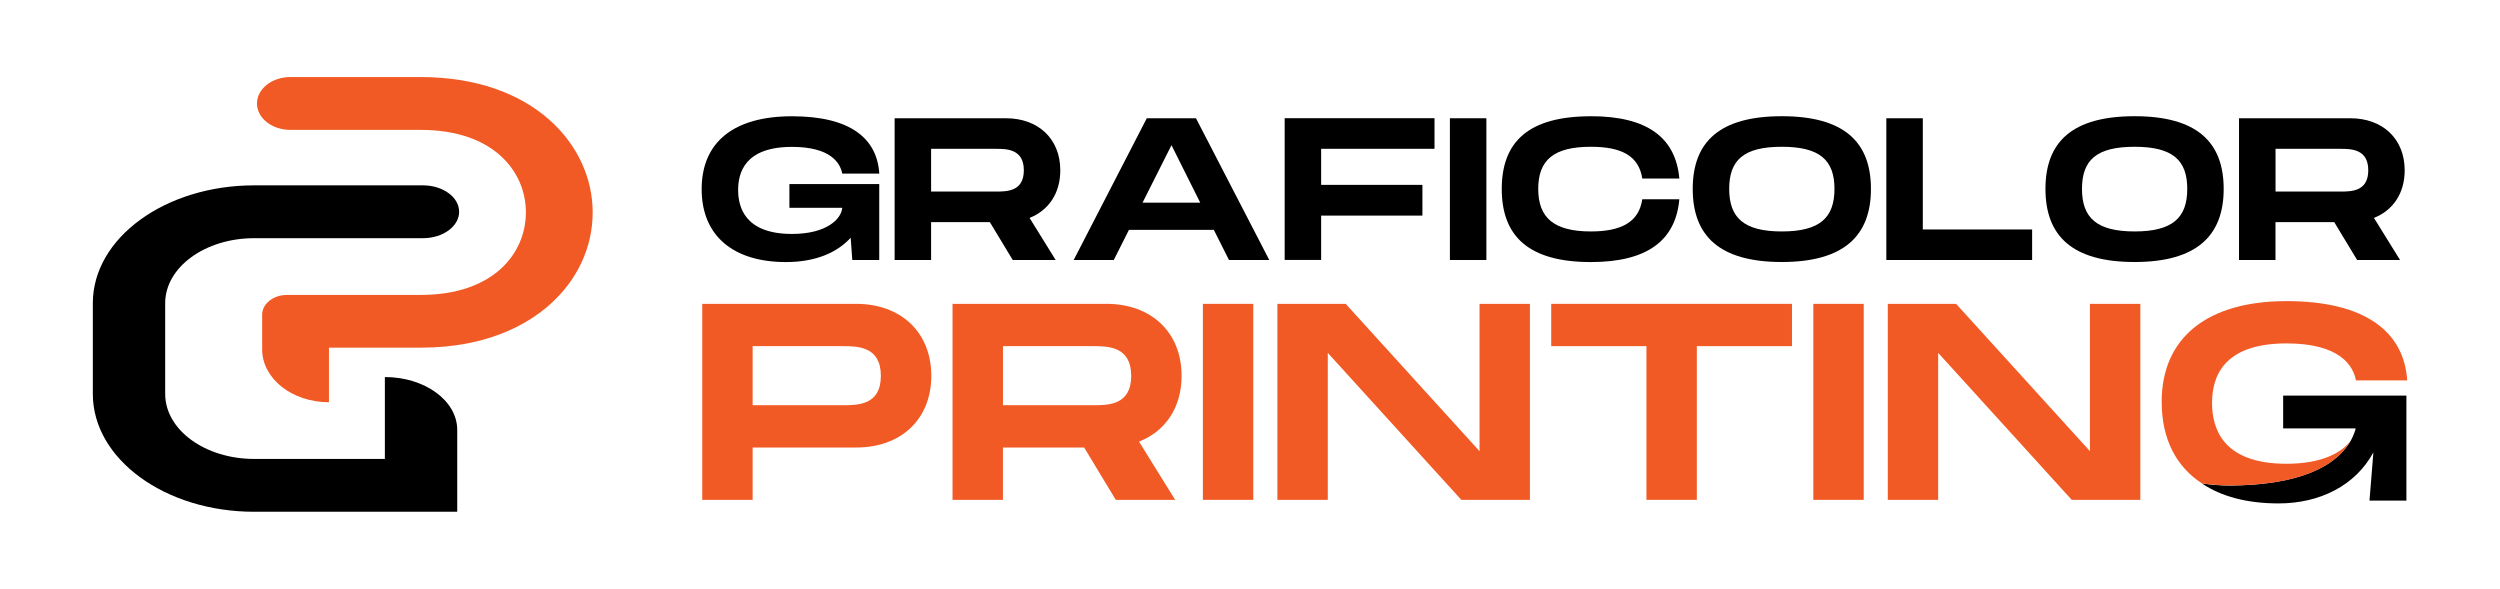
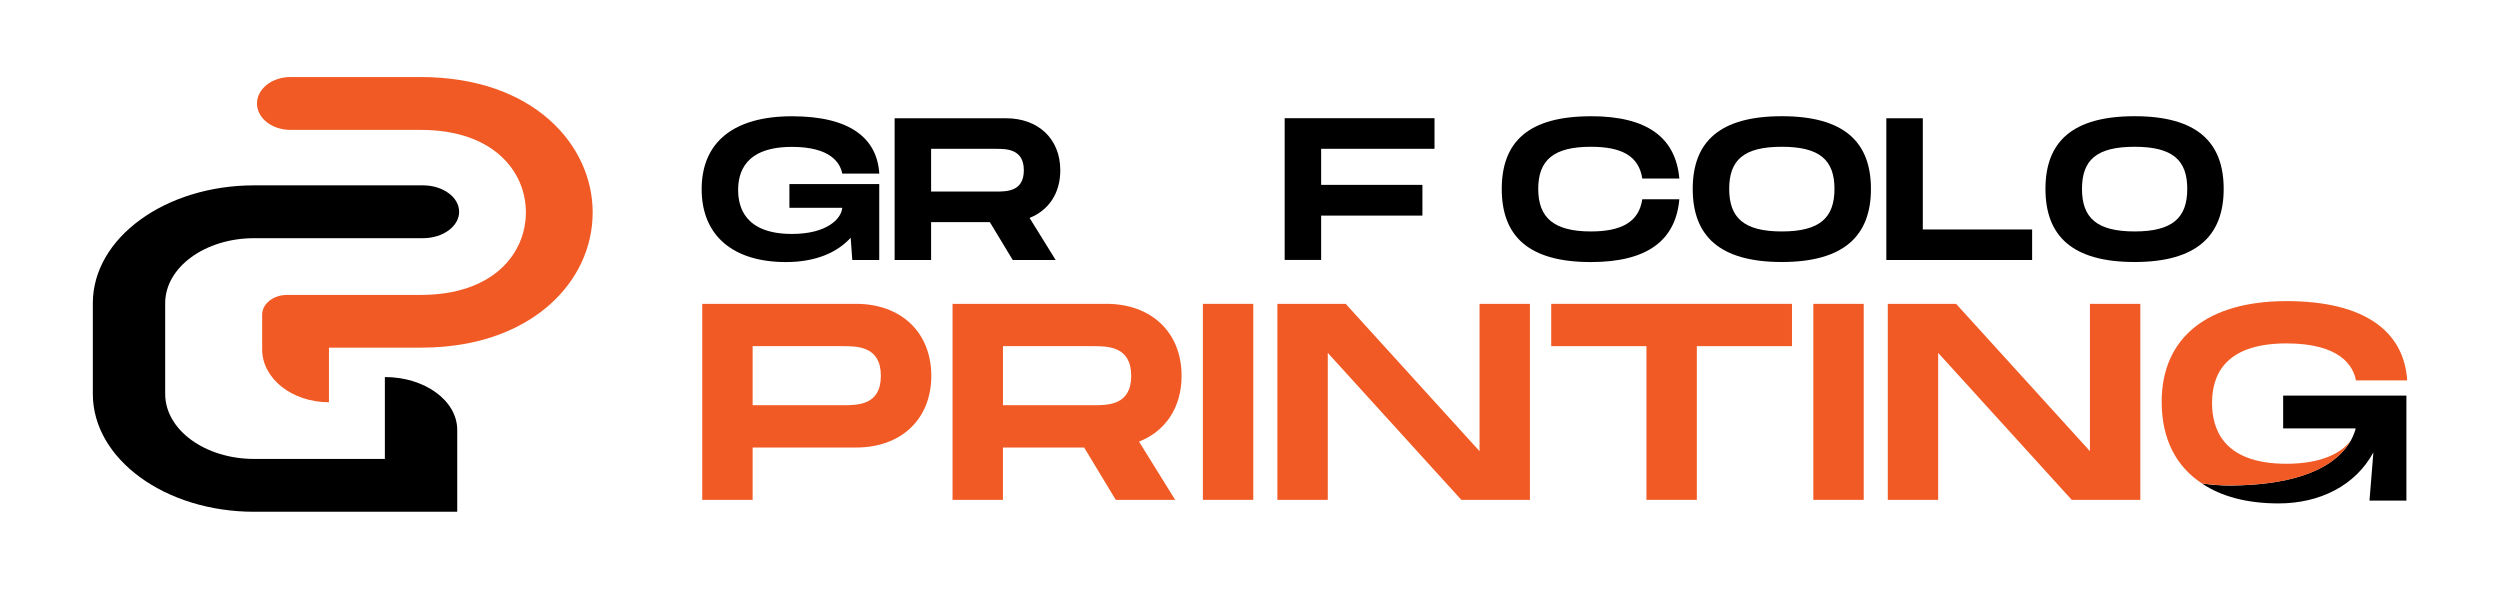
<svg xmlns="http://www.w3.org/2000/svg" id="Capa_1" viewBox="0 0 512 120.59">
  <defs>
    <style>      .st0 {        fill: none;      }      .st1 {        fill: #f15a24;      }    </style>
  </defs>
  <path d="M467.59,81.02v6.71h14.83c0,.07-.01.14-.02.22-.28.91-.64,1.77-1.11,2.54-4.03,6.59-13.72,8.84-24.33,8.95-2.06.02-4.07-.15-6-.43,3.96,2.69,9.28,4.09,15.68,4.09,8.46,0,15.76-3.66,19.43-10.46l-.8,9.88h7.56v-21.5h-25.22Z" />
  <g>
    <path d="M161.66,37.7h18.41v15.55h-5.52l-.33-4.56c-2.74,2.99-7.09,4.98-13.27,4.98-10.7,0-17.25-5.31-17.25-14.93s6.55-14.93,18.5-14.93,17.42,4.52,17.88,11.74h-7.59c-.41-2.2-2.41-5.47-10.29-5.47-9.71,0-11.03,5.35-11.03,8.83s1.37,9,11.03,9c7.22,0,10.12-3.15,10.29-5.35h-10.82v-4.85Z" />
    <path d="M210.85,44.62l5.35,8.63h-8.79l-4.69-7.76h-12.03v7.76h-7.47v-29.03h22.81c6.59,0,11.12,4.19,11.12,10.66,0,4.73-2.41,8.21-6.3,9.75ZM190.69,39.23h13.27c2.24,0,5.72,0,5.72-4.35s-3.48-4.4-5.72-4.4h-13.27v8.75Z" />
-     <path d="M248.59,47.07h-17.38l-3.11,6.18h-8.21l14.97-29.03h10.08l15.01,29.03h-8.25l-3.11-6.18ZM245.81,41.51l-5.89-11.78-5.93,11.78h11.82Z" />
    <path d="M270.57,30.48v7.38h20.74v6.3h-20.74v9.08h-7.47v-29.03h30.69v6.26h-23.23Z" />
-     <path d="M304.41,53.25h-7.47v-29.03h7.47v29.03Z" />
    <path d="M325.81,23.8c11.57,0,17.38,4.4,18.12,12.77h-7.59c-.71-4.69-4.31-6.51-10.53-6.51-7.59,0-10.78,2.7-10.78,8.63s3.24,8.71,10.78,8.71c6.18,0,9.83-1.87,10.53-6.59h7.59c-.75,8.42-6.55,12.86-18.12,12.86-12.77,0-18.25-5.31-18.25-14.97s5.47-14.89,18.25-14.89Z" />
    <path d="M346.67,38.69c0-9.62,5.47-14.89,18.25-14.89s18.25,5.31,18.25,14.89-5.52,14.97-18.25,14.97-18.25-5.31-18.25-14.97ZM375.7,38.69c0-5.89-2.99-8.63-10.78-8.63s-10.78,2.7-10.78,8.63,3.03,8.71,10.78,8.71,10.78-2.78,10.78-8.71Z" />
    <path d="M416.18,46.99v6.26h-29.86v-29.03h7.47v22.77h22.4Z" />
    <path d="M418.91,38.69c0-9.62,5.47-14.89,18.25-14.89s18.25,5.31,18.25,14.89-5.52,14.97-18.25,14.97-18.25-5.31-18.25-14.97ZM447.95,38.69c0-5.89-2.99-8.63-10.78-8.63s-10.78,2.7-10.78,8.63,3.03,8.71,10.78,8.71,10.78-2.78,10.78-8.71Z" />
-     <path d="M486.18,44.62l5.35,8.63h-8.79l-4.69-7.76h-12.03v7.76h-7.47v-29.03h22.81c6.59,0,11.12,4.19,11.12,10.66,0,4.73-2.41,8.21-6.3,9.75ZM466.03,39.23h13.27c2.24,0,5.72,0,5.72-4.35s-3.48-4.4-5.72-4.4h-13.27v8.75Z" />
  </g>
  <g>
    <path class="st0" d="M223.76,70.89h-18.35v12.1h18.35c3.1,0,7.91,0,7.91-6.02s-4.82-6.08-7.91-6.08Z" />
    <path class="st0" d="M172.49,70.89h-18.35v12.1h18.35c3.1,0,7.91,0,7.91-6.02s-4.82-6.08-7.91-6.08Z" />
    <path class="st1" d="M175.36,62.23h-31.54v40.14h10.32v-10.72h21.22c9.12,0,15.37-5.73,15.37-14.68s-6.25-14.74-15.37-14.74ZM172.49,82.99h-18.35v-12.1h18.35c3.1,0,7.91,0,7.91,6.08s-4.82,6.02-7.91,6.02Z" />
    <path class="st1" d="M241.99,76.97c0-8.95-6.25-14.74-15.37-14.74h-31.54v40.14h10.32v-10.72h16.63l6.48,10.72h12.16l-7.4-11.93c5.39-2.12,8.72-6.94,8.72-13.48ZM223.76,82.99h-18.35v-12.1h18.35c3.1,0,7.91,0,7.91,6.08s-4.82,6.02-7.91,6.02Z" />
    <rect class="st1" x="246.35" y="62.23" width="10.32" height="40.14" />
    <polygon class="st1" points="303.01 92.4 275.6 62.23 261.61 62.23 261.61 102.37 271.93 102.37 271.93 72.27 299.28 102.37 313.33 102.37 313.33 62.23 303.01 62.23 303.01 92.4" />
    <polygon class="st1" points="317.69 70.89 337.19 70.89 337.19 102.37 347.51 102.37 347.51 70.89 367 70.89 367 62.23 317.69 62.23 317.69 70.89" />
    <rect class="st1" x="371.37" y="62.23" width="10.32" height="40.14" />
    <polygon class="st1" points="428.02 92.4 400.61 62.23 386.62 62.23 386.62 102.37 396.94 102.37 396.94 72.27 424.29 102.37 438.34 102.37 438.34 62.23 428.02 62.23 428.02 92.4" />
    <path class="st1" d="M481.35,90.37s.05-.09.07-.13c-1.78,2.43-5.88,4.74-13.14,4.74-13.36,0-15.25-7.57-15.25-12.44s1.83-12.21,15.25-12.21c10.89,0,13.65,4.53,14.22,7.57h10.49c-.63-9.98-8.66-16.23-24.71-16.23s-25.57,7.34-25.57,20.64c0,7.61,2.97,13.26,8.27,16.71,1.85.25,3.76.39,5.73.39,10.75,0,20.72-2.32,24.64-9.03Z" />
  </g>
  <g>
    <path class="st1" d="M67.37,82.38h0c-7.56,0-13.68-4.84-13.68-10.82v-7.12c0-2.23,2.29-4.04,5.11-4.04h27.35c14.89,0,21.55-8.49,21.55-16.9s-6.66-16.9-21.55-16.9h-26.68c-3.78,0-6.84-2.42-6.84-5.41h0c0-2.99,3.06-5.41,6.84-5.41h26.68c23.13,0,35.23,13.94,35.23,27.71,0,7.18-3.14,13.9-8.84,18.94-4.53,4-12.78,8.77-26.39,8.77h-18.78v11.16Z" />
    <path d="M93.63,104.81h-41.57c-18.25,0-33.05-10.8-33.05-24.13v-18.59c0-13.33,14.8-24.13,33.05-24.13h34.56c4.09,0,7.41,2.42,7.41,5.41h0c0,2.99-3.32,5.41-7.41,5.41h-34.56c-10.07,0-18.23,5.96-18.23,13.31v18.59c0,7.35,8.16,13.31,18.23,13.31h26.76v-16.77h0c8.18,0,14.82,4.84,14.82,10.82v16.77Z" />
  </g>
</svg>